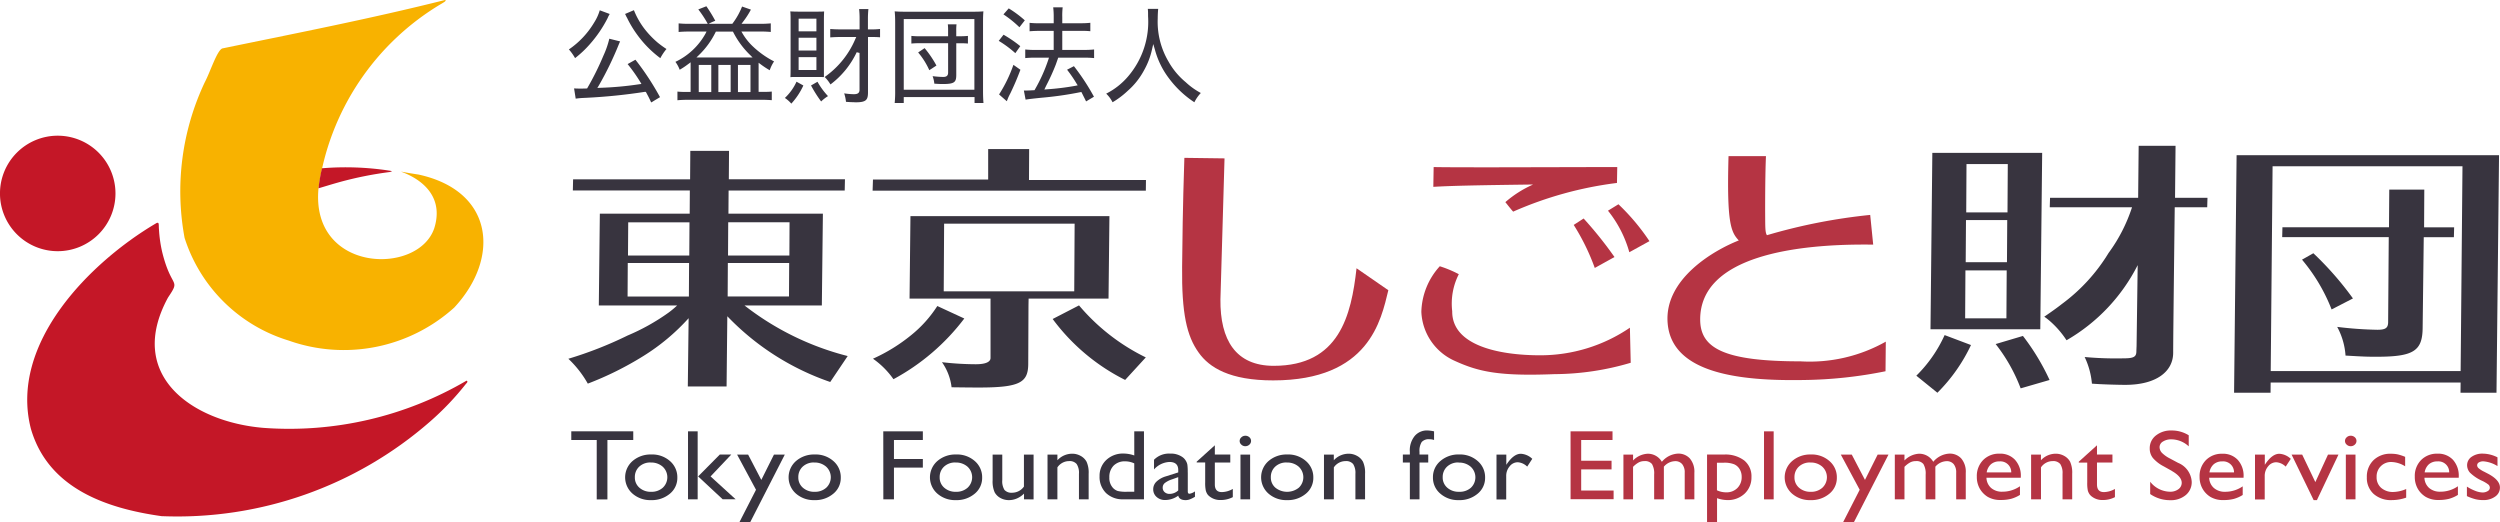
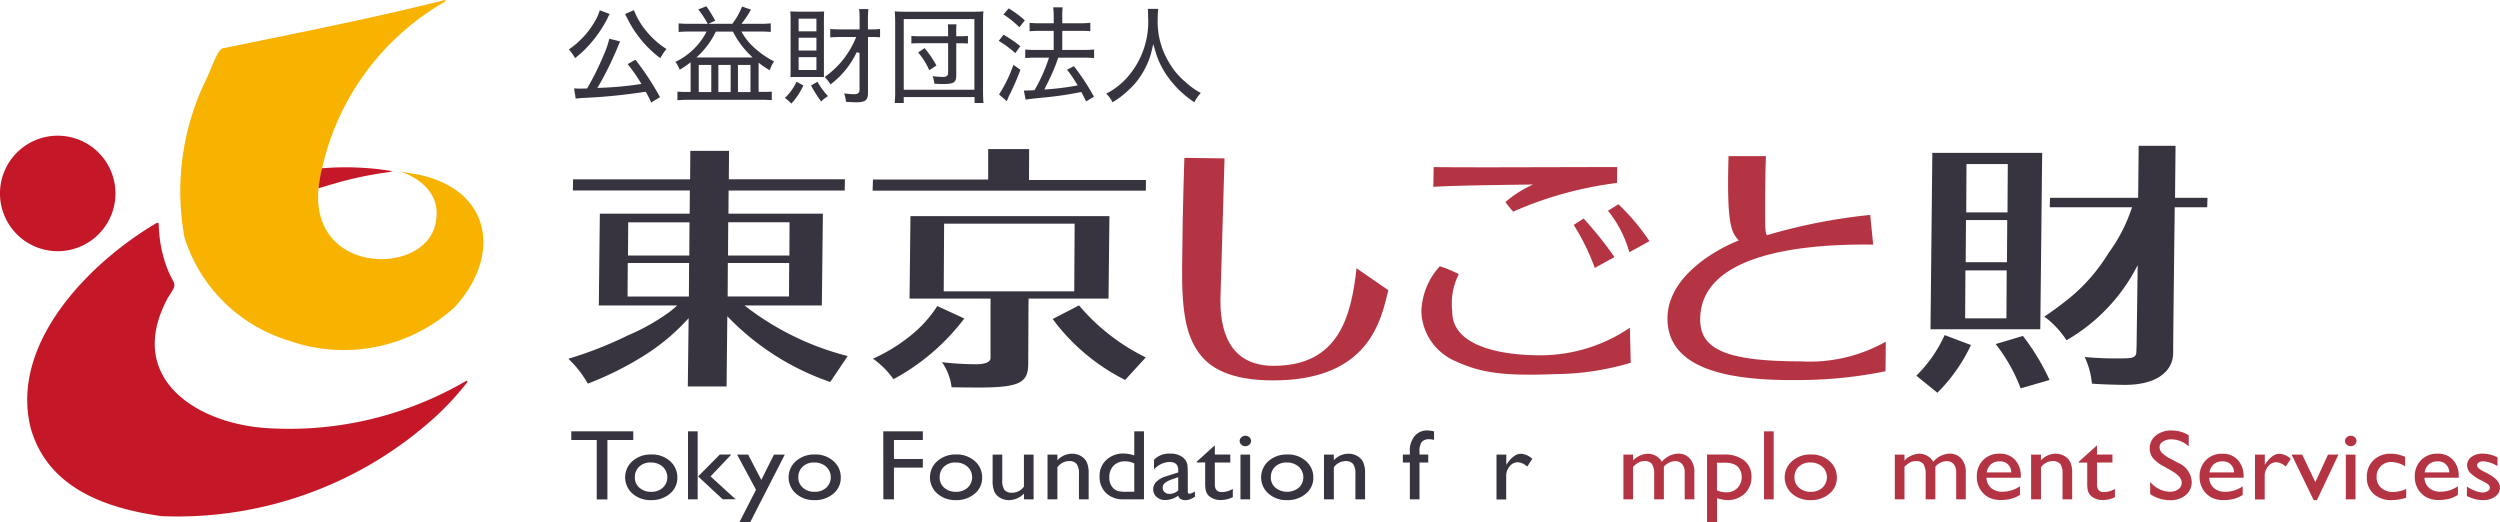
<svg xmlns="http://www.w3.org/2000/svg" width="122" height="25.481" viewBox="0 0 122 25.481">
  <defs>
    <clipPath id="a">
      <rect width="122" height="25.482" fill="none" />
    </clipPath>
  </defs>
  <g transform="translate(0 0)" clip-path="url(#a)">
    <path d="M46.31,7.663H32.976l.018-.542h5.622l0-1.488h2l-.008,1.511h5.708Zm-5.727,5.619-.012,2.856c-.012.881-.405,1.132-2.384,1.132-.267,0-.435,0-1.357-.012a2.669,2.669,0,0,0-.469-1.224,14.547,14.547,0,0,0,1.648.1c.569,0,.722-.154.722-.306,0-.092,0-2.55,0-2.55V12.93H34.779l.044-4.023h9.71l-.044,4.023h-3.9ZM36.466,9.275l-.019,3.3h6.369l.019-3.3ZM45.3,16.9a9.921,9.921,0,0,1-3.537-2.974l1.286-.664A10,10,0,0,0,46.308,15.8Z" transform="translate(9.607 1.641)" fill="#38343f" />
    <path d="M46.743,5.991c-.026,1.087-.194,6.551-.2,6.883-.019,1.983.748,3.24,2.6,3.24,3.2,0,3.785-2.455,4.042-4.761l1.552,1.072c-.354,1.446-.923,4.4-5.622,4.4C47,16.826,46,16.2,45.483,15.471c-.588-.817-.833-1.919-.81-4.184.012-1.139.028-2.84.11-5.322Z" transform="translate(13.014 1.738)" fill="#b53443" />
    <path d="M55.543,11.537a3.168,3.168,0,0,0-.324,1.812c-.016,1.663,2.249,2.15,4.3,2.15a7.763,7.763,0,0,0,4.371-1.346l.04,1.711a13.217,13.217,0,0,1-3.722.555c-2.692.108-3.692-.115-4.85-.641a2.742,2.742,0,0,1-1.645-2.4,3.427,3.427,0,0,1,.9-2.224,5.6,5.6,0,0,1,.925.386m7.721-4.451a18.076,18.076,0,0,0-5.066,1.4c-.1-.108-.239-.289-.381-.464a5.34,5.34,0,0,1,1.357-.86c-2.8.036-3.971.061-4.872.114l.016-.966c.409.013,2.106.013,2.791.013.971,0,5.293-.013,6.169-.013Z" transform="translate(15.649 1.839)" fill="#b53443" />
    <path d="M67.821,5.9c-.018.384-.039,1.151-.04,2.647.006.82-.006,1.072.088,1.213a27.571,27.571,0,0,1,5.039-.99l.146,1.45c-3.782-.056-8.443.56-8.443,3.651,0,1.395,1.139,2.044,4.888,2.044a7.55,7.55,0,0,0,4.17-.961l-.014,1.445a21.242,21.242,0,0,1-3.967.427c-3.138.056-6.466-.313-6.665-2.776-.176-2.157,2.264-3.56,3.471-4.034-.378-.409-.593-.823-.5-4.115Z" transform="translate(18.358 1.718)" fill="#b53443" />
    <path d="M75.086,15.233a8.211,8.211,0,0,1-1.639,2.328l-1.028-.832A6.591,6.591,0,0,0,73.8,14.747ZM73.2,5.855h5.36l-.092,8.609H73.11Zm1.615,5.736-.014,2.34h2.014l.014-2.34Zm.027-2.456-.014,2.055h2.014l.013-2.055ZM74.867,6.4l-.013,2.361h2.014L76.882,6.4Zm2.754,8.389a11.079,11.079,0,0,1,1.3,2.149l-1.411.409a8.153,8.153,0,0,0-1.22-2.162Zm5.6-3.456A8.849,8.849,0,0,1,79.749,15a4.5,4.5,0,0,0-.86-.978,2.809,2.809,0,0,0-.227-.172s.544-.368.863-.622A8.716,8.716,0,0,0,81.8,10.741,7.871,7.871,0,0,0,82.945,8.51H78.93l.014-.461h4.3l.025-2.54h1.8l-.025,2.54h1.583l-.013.461H85.029s-.076,6.193-.076,7.1-.811,1.566-2.335,1.566c-.355,0-1.2-.023-1.63-.059a3.778,3.778,0,0,0-.355-1.3,16.783,16.783,0,0,0,1.9.065c.488,0,.616-.072.624-.323,0-.065.01-.276.01-.276Z" transform="translate(21.098 1.605)" fill="#38343f" />
-     <path d="M84.55,5.865H97.357l-.124,11.592H95.477l.005-.5h-9.27l-.005.5H84.427ZM86.215,16.4h9.268l.09-9.994H86.306Zm7.414-2.1c-.012,1.123-.453,1.4-2.239,1.4-.438,0-.551,0-1.524-.057a3.41,3.41,0,0,0-.407-1.4,18.448,18.448,0,0,0,1.962.141c.39,0,.52-.084.524-.364l.03-4.156h-5.2l.012-.482h5.2L92,7.542h1.71L93.7,9.384h1.466l-.012.482H93.683Z" transform="translate(24.596 1.709)" fill="#38343f" />
    <path d="M27.308,17.2H29.2l.036-3.428a12.633,12.633,0,0,0,5.022,3.208l.852-1.266a13.649,13.649,0,0,1-5.036-2.469h3.775L33.9,8.766H29.291l.008-1.13h5.666l.012-.548H29.31L29.32,5.7H27.43l-.01,1.389H21.71l-.012.546h5.709L27.4,8.766H23.015l-.05,4.481h3.821a4.221,4.221,0,0,1-.427.355,10.3,10.3,0,0,1-1.991,1.111,18.868,18.868,0,0,1-2.889,1.134,5.137,5.137,0,0,1,.949,1.213,15.708,15.708,0,0,0,2.7-1.34,10.241,10.241,0,0,0,2.22-1.853Zm.053-4.391H24.369l.009-1.636H27.37Zm.019-2H24.389L24.4,9.19H27.39Zm1.9-1.622h2.993l-.008,1.622H29.271Zm-.027,3.621.009-1.636h2.993l-.009,1.636Z" transform="translate(6.257 1.661)" fill="#38343f" />
-     <path d="M88.438,12.313a8.592,8.592,0,0,0-1.444-2.429l.554-.314a15.536,15.536,0,0,1,1.932,2.206Z" transform="translate(25.344 2.788)" fill="#38343f" />
    <path d="M37.446,12.173a10.691,10.691,0,0,1-3.457,2.962,4.071,4.071,0,0,0-1-1,8.363,8.363,0,0,0,1.874-1.158,5.942,5.942,0,0,0,1.266-1.413Z" transform="translate(9.612 3.37)" fill="#38343f" />
    <path d="M25.515,4.888c-.1-.225-.152-.314-.235-.471l-.025-.046H25.2a27.292,27.292,0,0,1-2.82.288l-.123.006a4.06,4.06,0,0,0-.425.037l-.079-.5c.092.006.187.009.294.009s.154,0,.3-.005h.04l.021-.035a13.644,13.644,0,0,0,.772-1.556,4.341,4.341,0,0,0,.292-.838L24,1.909c-.017.036-.037.081-.067.152a16.061,16.061,0,0,1-.972,2l-.072.118.138-.006A16.067,16.067,0,0,0,24.929,4l.111-.015-.059-.1a8.008,8.008,0,0,0-.615-.87l.381-.213a13.2,13.2,0,0,1,1.2,1.827Zm.447-2.162a5.263,5.263,0,0,1-1.125-1.139,5.364,5.364,0,0,1-.475-.779.356.356,0,0,0-.023-.049L24.3.691a.721.721,0,0,0-.054-.11L24.244.568l.429-.183a3.789,3.789,0,0,0,.569.978,4.53,4.53,0,0,0,.585.6,4.6,4.6,0,0,0,.435.316,2.519,2.519,0,0,0-.3.448M21.8,2.721A2.44,2.44,0,0,0,21.5,2.3,4.18,4.18,0,0,0,22.739.978,2.31,2.31,0,0,0,23.006.39l.482.179,0,.005a.355.355,0,0,1-.026.05.94.94,0,0,0-.071.145,6.039,6.039,0,0,1-.856,1.262,5.09,5.09,0,0,1-.73.69" transform="translate(6.262 0.112)" fill="#38343f" />
    <path d="M25.623,4.823V4.4a3.072,3.072,0,0,0,.329.017h.314V2.971l-.118.088a3.785,3.785,0,0,1-.415.276,1.62,1.62,0,0,0-.209-.386,3.287,3.287,0,0,0,1.466-1.373l.053-.106h-.834c-.213,0-.382.008-.528.022v-.42a5.181,5.181,0,0,0,.528.022H28.3l.022-.03A3.454,3.454,0,0,0,28.777.25L29.208.4a3.978,3.978,0,0,1-.369.575l-.089.118h.9a4.9,4.9,0,0,0,.528-.022v.42c-.145-.014-.315-.022-.518-.022h-.917l.066.111a2.879,2.879,0,0,0,.529.648,4.444,4.444,0,0,0,1,.7,1.847,1.847,0,0,0-.212.431A4.372,4.372,0,0,1,29.7,3.08l-.116-.087v1.42h.293a2.957,2.957,0,0,0,.35-.014V4.82c-.174-.014-.327-.019-.487-.019H26.125c-.176,0-.354.008-.5.022M28.576,3.1V4.424h.612V3.1h-.612Zm-.956,0V4.424h.6V3.1h-.6Zm-.957,0V4.424h.611V3.1h-.611ZM27.5,1.471l-.021.04a3.961,3.961,0,0,1-.8,1.1l-.129.125h2.74l-.125-.125a4.215,4.215,0,0,1-.814-1.1l-.021-.039H27.5Zm-.385-.355A5.351,5.351,0,0,0,26.641.39l.394-.154a6.922,6.922,0,0,1,.435.709,3.118,3.118,0,0,0-.3.133.568.568,0,0,1-.058.037" transform="translate(7.436 0.069)" fill="#38343f" />
    <path d="M29.976,4.957a1.593,1.593,0,0,0-.315-.278,2.518,2.518,0,0,0,.568-.793l.334.185a3.387,3.387,0,0,1-.588.886M33.1,4.889c-.111,0-.31-.008-.457-.021a1.885,1.885,0,0,0-.088-.413,3.6,3.6,0,0,0,.456.041c.143,0,.293-.017.293-.214v-1.8l-.138-.034a4.219,4.219,0,0,1-1.28,1.572,1.8,1.8,0,0,0-.26-.34l-.019-.021H31.6l.085-.063a4.314,4.314,0,0,0,1.413-1.791l.046-.1H32.35c-.156,0-.331.008-.475.019V1.314c.152.012.3.019.48.019h.952V.842a4.334,4.334,0,0,0-.023-.5h.453a4.585,4.585,0,0,0-.023.5v.492h.168a3.653,3.653,0,0,0,.424-.021V1.72c-.116-.012-.241-.015-.4-.015h-.189V4.4c0,.376-.084.492-.611.492M31.43,4.85a6.222,6.222,0,0,1-.493-.78l.315-.181a3.6,3.6,0,0,0,.513.7,1.95,1.95,0,0,0-.334.261m-1.5-1.185c.008-.115.009-.274.009-.449V.864c0-.172,0-.258-.014-.409.13.008.251.012.381.012h.905c.146,0,.262,0,.364-.009-.005.1-.01.232-.01.376V3.66c-.077,0-.178-.005-.3-.005H30.232c-.133,0-.218,0-.3.01m.4-.978v.628H31.2V2.687h-.872Zm0-.945v.622H31.2V1.742h-.872Zm0-.931v.617H31.2V.811h-.872Z" transform="translate(8.641 0.101)" fill="#38343f" />
    <path d="M38.143,4.9h-.435V4.613H34.253V4.9h-.442a5.728,5.728,0,0,0,.023-.607V.974c0-.2-.006-.372-.023-.545.15.013.3.018.536.018h3.262c.236,0,.385-.005.531-.018-.014.163-.018.3-.018.545V4.3c0,.258.008.452.022.6M34.253.807V4.253H37.7V.807h-3.45Zm1.919,3.168c-.13,0-.17,0-.427-.017a1.4,1.4,0,0,0-.084-.367,4.607,4.607,0,0,0,.517.039c.112,0,.24-.025.24-.209V1.984H35.038A3.867,3.867,0,0,0,34.625,2V1.627a3.261,3.261,0,0,0,.413.017h1.379V1.372a2.374,2.374,0,0,0-.013-.309h.424a2.336,2.336,0,0,0-.013.309v.272h.22a3.473,3.473,0,0,0,.35-.017V2c-.1-.01-.234-.015-.36-.015h-.209V3.526c0,.354-.08.449-.643.449M35.5,3.3a3.621,3.621,0,0,0-.544-.865l.315-.212a5.058,5.058,0,0,1,.577.851Z" transform="translate(9.85 0.125)" fill="#38343f" />
    <path d="M42.005,4.868l-.063-.129c-.052-.1-.088-.176-.142-.282l-.026-.049-.053.01a16.921,16.921,0,0,1-1.887.27c-.491.05-.644.07-.781.093l-.084-.444h.089c.084,0,.21-.005.391-.015l.039,0,.019-.035a7.872,7.872,0,0,0,.655-1.455l.032-.1h-.666a4.754,4.754,0,0,0-.492.022V2.334a4.513,4.513,0,0,0,.5.022h.888v-.93h-.7c-.16,0-.314.006-.476.019V1.034a4.51,4.51,0,0,0,.482.021h.695v-.3A3.809,3.809,0,0,0,40.4.276h.462a3.615,3.615,0,0,0-.019.477v.3h.909a3.782,3.782,0,0,0,.46-.022v.411a4.2,4.2,0,0,0-.455-.017h-.914v.93h1.076a4.43,4.43,0,0,0,.477-.022v.421a4.638,4.638,0,0,0-.471-.021h-1.28l-.017.049c-.032.093-.032.093-.1.285a10.317,10.317,0,0,1-.456,1.006l-.049.1-.054.116.127-.012a12.389,12.389,0,0,0,1.4-.173l.1-.021L41.542,4a6.4,6.4,0,0,0-.465-.679l.334-.173a10.877,10.877,0,0,1,.978,1.491Zm-3.869-.009-.377-.331a6.82,6.82,0,0,0,.7-1.445l.342.241c-.163.426-.276.7-.484,1.134-.1.195-.1.195-.164.359l-.018.041m.417-2.345a5.241,5.241,0,0,0-.81-.6l.235-.3a6.107,6.107,0,0,1,.817.559Zm.2-1.264a5.392,5.392,0,0,0-.78-.628l.258-.293a5.333,5.333,0,0,1,.785.584Z" transform="translate(10.996 0.081)" fill="#38343f" />
    <path d="M42.114,4.893a1.557,1.557,0,0,0-.311-.42,3.433,3.433,0,0,0,1.069-.841A4.1,4.1,0,0,0,43.847.7c0-.159,0-.256-.013-.365h.507c-.014.125-.023.318-.023.465a3.822,3.822,0,0,0,.522,2.1,3.551,3.551,0,0,0,.842,1.012,3.48,3.48,0,0,0,.739.529,1.84,1.84,0,0,0-.315.453,4.9,4.9,0,0,1-1.242-1.171,4.029,4.029,0,0,1-.684-1.4L44.1,2.052l-.062.267a3.681,3.681,0,0,1-.4,1.037,3.565,3.565,0,0,1-.79.985,4.121,4.121,0,0,1-.732.551" transform="translate(12.179 0.097)" fill="#38343f" />
    <path d="M21.589,16.3h3.024v.424H23.352v2.9H22.83v-2.9H21.589Z" transform="translate(6.29 4.748)" fill="#38343f" />
    <path d="M24.906,17.174a1.31,1.31,0,0,1,.905.322,1.041,1.041,0,0,1,.359.808.989.989,0,0,1-.364.785,1.365,1.365,0,0,1-.921.313,1.31,1.31,0,0,1-.9-.316,1.056,1.056,0,0,1,0-1.592,1.338,1.338,0,0,1,.913-.319m-.026.39a.788.788,0,0,0-.558.2.683.683,0,0,0-.217.52.651.651,0,0,0,.222.511.829.829,0,0,0,.573.2.817.817,0,0,0,.569-.2.7.7,0,0,0-.009-1.029.849.849,0,0,0-.581-.2" transform="translate(6.884 5.004)" fill="#38343f" />
    <path d="M26,16.3h.471V19.62H26Zm1.552,1.132h.56L27.1,18.5l1.224,1.116h-.633L26.494,18.5Z" transform="translate(7.575 4.749)" fill="#38343f" />
    <path d="M29.655,17.178h.529l-1.689,3.3h-.527l.81-1.582-.922-1.716h.538l.643,1.235Z" transform="translate(8.115 5.005)" fill="#38343f" />
    <path d="M31.086,17.174a1.306,1.306,0,0,1,.9.322,1.038,1.038,0,0,1,.36.808.986.986,0,0,1-.365.785,1.359,1.359,0,0,1-.919.313,1.31,1.31,0,0,1-.9-.316,1.056,1.056,0,0,1,0-1.592,1.338,1.338,0,0,1,.913-.319m-.026.39a.788.788,0,0,0-.558.2.683.683,0,0,0-.217.52.651.651,0,0,0,.222.511.829.829,0,0,0,.573.2.817.817,0,0,0,.569-.2.7.7,0,0,0-.009-1.029.849.849,0,0,0-.581-.2" transform="translate(8.684 5.004)" fill="#38343f" />
    <path d="M33.379,16.3H35.31v.422H33.9v.927H35.31v.422H33.9V19.62h-.518Z" transform="translate(9.725 4.749)" fill="#38343f" />
    <path d="M36.425,17.174a1.31,1.31,0,0,1,.905.322,1.037,1.037,0,0,1,.359.808.989.989,0,0,1-.364.785,1.365,1.365,0,0,1-.921.313,1.31,1.31,0,0,1-.9-.316,1.056,1.056,0,0,1,0-1.592,1.338,1.338,0,0,1,.913-.319m-.026.39a.788.788,0,0,0-.558.2.683.683,0,0,0-.217.52.651.651,0,0,0,.222.511.829.829,0,0,0,.573.2.817.817,0,0,0,.569-.2.7.7,0,0,0-.009-1.029.849.849,0,0,0-.581-.2" transform="translate(10.24 5.004)" fill="#38343f" />
    <path d="M39.043,19.363v-.28a1.114,1.114,0,0,1-.343.235.988.988,0,0,1-.385.083.849.849,0,0,1-.416-.1.7.7,0,0,1-.288-.28,1.3,1.3,0,0,1-.1-.588V17.178h.471v1.245a.8.8,0,0,0,.107.48.457.457,0,0,0,.377.137.707.707,0,0,0,.573-.3v-1.56h.471v2.185Z" transform="translate(10.929 5.005)" fill="#38343f" />
    <path d="M40.068,17.188v.278a.981.981,0,0,1,.718-.32.839.839,0,0,1,.415.106.716.716,0,0,1,.292.289,1.3,1.3,0,0,1,.1.584v1.249H41.12V18.128a.785.785,0,0,0-.112-.478.442.442,0,0,0-.373-.143.69.69,0,0,0-.567.306v1.56h-.482V17.188Z" transform="translate(11.533 4.995)" fill="#38343f" />
    <path d="M43.246,16.3h.474v3.317H42.713a1.162,1.162,0,0,1-.845-.306,1.1,1.1,0,0,1-.315-.823,1.046,1.046,0,0,1,.331-.793,1.182,1.182,0,0,1,.845-.311,1.647,1.647,0,0,1,.518.093Zm0,2.947V17.864a1.047,1.047,0,0,0-.446-.1.76.76,0,0,0-.562.21.781.781,0,0,0-.208.571.712.712,0,0,0,.181.52.575.575,0,0,0,.231.147,1.738,1.738,0,0,0,.438.037Z" transform="translate(12.106 4.749)" fill="#38343f" />
    <path d="M45.268,18.059v.93c0,.074.028.111.083.111a.6.6,0,0,0,.267-.116v.263a1.477,1.477,0,0,1-.258.129.592.592,0,0,1-.2.035c-.2,0-.322-.074-.358-.218a1.086,1.086,0,0,1-.641.213.6.6,0,0,1-.415-.15.49.49,0,0,1-.165-.38.507.507,0,0,1,.161-.369,1.115,1.115,0,0,1,.46-.257l.6-.191v-.116q0-.393-.43-.394a1.07,1.07,0,0,0-.752.365v-.473a1.025,1.025,0,0,1,.79-.3.969.969,0,0,1,.62.186.6.6,0,0,1,.139.158.551.551,0,0,1,.079.2,2.607,2.607,0,0,1,.017.373m-.464.882v-.65l-.316.112a1.127,1.127,0,0,0-.341.177.287.287,0,0,0-.1.222.282.282,0,0,0,.094.221.353.353,0,0,0,.245.085.62.62,0,0,0,.417-.168" transform="translate(12.696 4.995)" fill="#38343f" />
    <path d="M45.223,17.627l.886-.8v.452h.754v.389h-.754v1.069c0,.251.114.374.34.374a1.12,1.12,0,0,0,.537-.154v.4a1.271,1.271,0,0,1-.594.141.827.827,0,0,1-.538-.174.5.5,0,0,1-.112-.116.652.652,0,0,1-.074-.172,1.783,1.783,0,0,1-.03-.4v-.97h-.415Z" transform="translate(13.175 4.903)" fill="#38343f" />
    <path d="M47.121,16.466a.3.3,0,0,1,.2.074.239.239,0,0,1,0,.362.289.289,0,0,1-.2.076.27.27,0,0,1-.191-.077.233.233,0,0,1,0-.356.27.27,0,0,1,.191-.077m-.234.919h.471V19.57h-.471Z" transform="translate(13.648 4.797)" fill="#38343f" />
    <path d="M48.943,17.174a1.3,1.3,0,0,1,.9.322,1.038,1.038,0,0,1,.36.808.989.989,0,0,1-.364.785,1.365,1.365,0,0,1-.921.313,1.31,1.31,0,0,1-.9-.316,1.056,1.056,0,0,1,0-1.592,1.338,1.338,0,0,1,.913-.319m-.026.39a.788.788,0,0,0-.558.2.683.683,0,0,0-.217.52.648.648,0,0,0,.223.511.914.914,0,0,0,1.142,0,.7.7,0,0,0-.009-1.029.851.851,0,0,0-.581-.2" transform="translate(13.887 5.004)" fill="#38343f" />
    <path d="M50.514,17.188v.278a.981.981,0,0,1,.718-.32.839.839,0,0,1,.415.106.716.716,0,0,1,.292.289,1.3,1.3,0,0,1,.1.584v1.249h-.471V18.128a.8.8,0,0,0-.111-.478.445.445,0,0,0-.373-.143.69.69,0,0,0-.568.306v1.56h-.482V17.188Z" transform="translate(14.576 4.995)" fill="#38343f" />
    <path d="M53.356,17.443v-.13a1.1,1.1,0,0,1,.245-.786.778.778,0,0,1,.586-.26,1.731,1.731,0,0,1,.35.044v.422a.673.673,0,0,0-.217-.037.466.466,0,0,0-.385.134.8.8,0,0,0-.108.483v.13h.426v.39h-.426v1.795h-.471V17.833h-.342v-.39Z" transform="translate(15.445 4.739)" fill="#38343f" />
-     <path d="M55.435,17.174a1.3,1.3,0,0,1,.9.322,1.038,1.038,0,0,1,.36.808.989.989,0,0,1-.364.785,1.365,1.365,0,0,1-.921.313,1.308,1.308,0,0,1-.9-.316,1.008,1.008,0,0,1-.36-.793,1.021,1.021,0,0,1,.364-.8,1.338,1.338,0,0,1,.913-.319m-.026.39a.788.788,0,0,0-.558.2.683.683,0,0,0-.217.52.651.651,0,0,0,.222.511.829.829,0,0,0,.573.2A.817.817,0,0,0,56,18.8a.7.7,0,0,0-.009-1.029.849.849,0,0,0-.581-.2" transform="translate(15.778 5.004)" fill="#38343f" />
    <path d="M57.031,17.188v.5l.026-.039c.229-.337.456-.5.684-.5a.879.879,0,0,1,.557.247l-.248.38a.726.726,0,0,0-.457-.213.5.5,0,0,0-.4.2.714.714,0,0,0-.167.473v1.143h-.474V17.188Z" transform="translate(16.477 4.995)" fill="#38343f" />
-     <path d="M59.352,16.3H61.4v.422H59.871v1.012h1.482v.425H59.871v1.03h1.582v.424h-2.1Z" transform="translate(17.291 4.749)" fill="#b53443" />
    <path d="M63.324,17.788v1.587h-.474V18.158a.9.9,0,0,0-.106-.507.436.436,0,0,0-.372-.143.589.589,0,0,0-.27.062,1.172,1.172,0,0,0-.282.218v1.587H61.35V17.19h.471v.287a1.065,1.065,0,0,1,.705-.329.786.786,0,0,1,.7.394,1.093,1.093,0,0,1,.79-.4.757.757,0,0,1,.571.232.991.991,0,0,1,.225.71v1.29h-.471v-1.3a.628.628,0,0,0-.123-.417.43.43,0,0,0-.35-.146.749.749,0,0,0-.546.271" transform="translate(17.873 4.994)" fill="#b53443" />
    <path d="M64.51,20.477v-3.3h.826a1.516,1.516,0,0,1,.988.289.99.99,0,0,1,.353.81,1.071,1.071,0,0,1-.332.808,1.188,1.188,0,0,1-.847.315,1.592,1.592,0,0,1-.5-.093v1.169Zm.816-2.9h-.333v1.344a1.052,1.052,0,0,0,.455.1.734.734,0,0,0,.542-.21.745.745,0,0,0,.21-.545.715.715,0,0,0-.1-.377.583.583,0,0,0-.272-.239,1.3,1.3,0,0,0-.5-.075" transform="translate(18.794 5.005)" fill="#b53443" />
    <rect width="0.471" height="3.319" transform="translate(86.084 21.05)" fill="#b53443" />
    <path d="M68.728,17.174a1.306,1.306,0,0,1,.9.322,1.038,1.038,0,0,1,.36.808.989.989,0,0,1-.364.785,1.365,1.365,0,0,1-.921.313,1.314,1.314,0,0,1-.9-.316,1.055,1.055,0,0,1,.005-1.592,1.336,1.336,0,0,1,.913-.319m-.026.39a.785.785,0,0,0-.558.2.683.683,0,0,0-.217.52.651.651,0,0,0,.222.511.829.829,0,0,0,.573.2.811.811,0,0,0,.568-.2.7.7,0,0,0-.009-1.029.843.843,0,0,0-.58-.2" transform="translate(19.65 5.004)" fill="#b53443" />
-     <path d="M71.363,17.178h.529l-1.689,3.3h-.527l.81-1.582-.921-1.716H70.1l.644,1.235Z" transform="translate(20.267 5.005)" fill="#b53443" />
    <path d="M73.583,17.788v1.587H73.11V18.158A.9.9,0,0,0,73,17.651a.433.433,0,0,0-.371-.143.59.59,0,0,0-.271.062,1.172,1.172,0,0,0-.282.218v1.587h-.471V17.19h.471v.287a1.065,1.065,0,0,1,.705-.329.786.786,0,0,1,.7.394,1.093,1.093,0,0,1,.79-.4.757.757,0,0,1,.571.232.991.991,0,0,1,.225.71v1.29H74.6v-1.3a.635.635,0,0,0-.121-.417.434.434,0,0,0-.351-.146.749.749,0,0,0-.546.271" transform="translate(20.862 4.994)" fill="#b53443" />
    <path d="M76.851,18.319H75.175a.691.691,0,0,0,.229.5A.8.8,0,0,0,75.95,19a1.5,1.5,0,0,0,.86-.266v.422a1.654,1.654,0,0,1-.431.191,1.983,1.983,0,0,1-.5.057,1.211,1.211,0,0,1-.638-.15,1.129,1.129,0,0,1-.39-.4,1.145,1.145,0,0,1-.146-.586,1.105,1.105,0,0,1,.307-.811,1.079,1.079,0,0,1,.8-.313.979.979,0,0,1,.757.3,1.145,1.145,0,0,1,.283.815Zm-1.666-.26h1.2a.528.528,0,0,0-.573-.538.616.616,0,0,0-.416.139.672.672,0,0,0-.21.4" transform="translate(21.764 4.995)" fill="#b53443" />
    <path d="M77.237,17.188v.278a.981.981,0,0,1,.718-.32.839.839,0,0,1,.415.106.716.716,0,0,1,.292.289,1.3,1.3,0,0,1,.1.584v1.249h-.471V18.128a.8.8,0,0,0-.111-.478.445.445,0,0,0-.373-.143.692.692,0,0,0-.568.306v1.56h-.482V17.188Z" transform="translate(22.361 4.995)" fill="#b53443" />
    <path d="M78.559,17.627l.887-.8v.452H80.2v.389h-.754v1.069c0,.251.112.374.34.374a1.12,1.12,0,0,0,.536-.154v.4a1.271,1.271,0,0,1-.594.141.833.833,0,0,1-.54-.174.525.525,0,0,1-.111-.116A.612.612,0,0,1,79,19.041a1.783,1.783,0,0,1-.03-.4v-.97h-.415Z" transform="translate(22.887 4.903)" fill="#b53443" />
    <path d="M82.317,18.239l-.394-.22a1.779,1.779,0,0,1-.528-.407.731.731,0,0,1-.156-.464.781.781,0,0,1,.3-.635,1.167,1.167,0,0,1,.771-.245,1.55,1.55,0,0,1,.832.234v.54A1.256,1.256,0,0,0,82.3,16.7a.739.739,0,0,0-.417.108.317.317,0,0,0-.164.275.408.408,0,0,0,.12.28,1.529,1.529,0,0,0,.387.272l.4.214a1.062,1.062,0,0,1,.662.923.814.814,0,0,1-.291.648,1.127,1.127,0,0,1-.758.249,1.689,1.689,0,0,1-.978-.3v-.6a1.253,1.253,0,0,0,.972.487.651.651,0,0,0,.406-.124.378.378,0,0,0,.161-.311q0-.3-.477-.575" transform="translate(23.668 4.74)" fill="#b53443" />
    <path d="M85.27,18.319H83.593a.686.686,0,0,0,.229.5.8.8,0,0,0,.546.185,1.5,1.5,0,0,0,.86-.266v.422a1.655,1.655,0,0,1-.431.191,1.986,1.986,0,0,1-.5.057,1.2,1.2,0,0,1-.637-.15,1.118,1.118,0,0,1-.39-.4,1.145,1.145,0,0,1-.146-.586,1.106,1.106,0,0,1,.307-.811,1.079,1.079,0,0,1,.8-.313.981.981,0,0,1,.757.3,1.15,1.15,0,0,1,.283.815Zm-1.666-.26h1.2a.529.529,0,0,0-.573-.538.616.616,0,0,0-.416.139.665.665,0,0,0-.21.4" transform="translate(24.216 4.995)" fill="#b53443" />
    <path d="M85.695,17.188v.5l.026-.039c.229-.337.456-.5.684-.5a.882.882,0,0,1,.557.247l-.248.38a.728.728,0,0,0-.457-.213.5.5,0,0,0-.4.2.714.714,0,0,0-.167.473v1.143h-.474V17.188Z" transform="translate(24.828 4.995)" fill="#b53443" />
    <path d="M88.378,17.178h.511L87.837,19.4h-.16L86.6,17.178h.517l.643,1.344Z" transform="translate(25.229 5.005)" fill="#b53443" />
    <path d="M88.895,16.466a.3.3,0,0,1,.2.074.239.239,0,0,1,0,.362.287.287,0,0,1-.2.076A.272.272,0,0,1,88.7,16.9a.233.233,0,0,1,0-.356.272.272,0,0,1,.191-.077m-.232.919h.471V19.57h-.471Z" transform="translate(25.818 4.797)" fill="#b53443" />
    <path d="M91.364,18.862v.427a2.123,2.123,0,0,1-.695.121,1.271,1.271,0,0,1-.892-.3,1.049,1.049,0,0,1-.333-.815,1.113,1.113,0,0,1,.324-.832,1.168,1.168,0,0,1,.852-.315,1.607,1.607,0,0,1,.331.031,2.387,2.387,0,0,1,.362.12v.461a1.332,1.332,0,0,0-.664-.209.7.7,0,0,0-.728.73.674.674,0,0,0,.222.532.865.865,0,0,0,.6.2,1.672,1.672,0,0,0,.624-.146" transform="translate(26.058 4.995)" fill="#b53443" />
    <path d="M93.4,18.319H91.727a.687.687,0,0,0,.23.5A.8.8,0,0,0,92.5,19a1.5,1.5,0,0,0,.86-.266v.422a1.655,1.655,0,0,1-.431.191,1.983,1.983,0,0,1-.5.057,1.2,1.2,0,0,1-.637-.15,1.111,1.111,0,0,1-.391-.4,1.145,1.145,0,0,1-.145-.586,1.1,1.1,0,0,1,.306-.811,1.08,1.08,0,0,1,.8-.313.983.983,0,0,1,.757.3,1.155,1.155,0,0,1,.282.815Zm-1.665-.26h1.2a.527.527,0,0,0-.572-.538.619.619,0,0,0-.417.139.664.664,0,0,0-.209.4" transform="translate(26.586 4.995)" fill="#b53443" />
    <path d="M93.225,19.216v-.465a2.294,2.294,0,0,0,.408.208,1.06,1.06,0,0,0,.351.079.472.472,0,0,0,.254-.066.193.193,0,0,0,.106-.16.207.207,0,0,0-.068-.158,1.636,1.636,0,0,0-.3-.182,2.063,2.063,0,0,1-.6-.4.546.546,0,0,1-.141-.359.492.492,0,0,1,.214-.412.905.905,0,0,1,.55-.159,1.627,1.627,0,0,1,.718.181v.427a1.524,1.524,0,0,0-.687-.232.411.411,0,0,0-.221.053.163.163,0,0,0-.085.142.2.2,0,0,0,.077.145,1.253,1.253,0,0,0,.267.167l.169.088c.4.207.6.434.6.684a.527.527,0,0,1-.23.439.956.956,0,0,1-.59.173,1.533,1.533,0,0,1-.378-.043,2.6,2.6,0,0,1-.417-.152" transform="translate(27.16 4.995)" fill="#b53443" />
    <path d="M60.5,10.671a10.756,10.756,0,0,0-1.028-2.1l.484-.313a18.952,18.952,0,0,1,1.506,1.88Z" transform="translate(17.325 2.405)" fill="#b53443" />
    <path d="M61.808,10.06a5.662,5.662,0,0,0-1.042-2.027l.511-.314a10.517,10.517,0,0,1,1.513,1.8Z" transform="translate(17.703 2.249)" fill="#b53443" />
    <path d="M7.607,22.739c-2.8-.389-5.571-1.4-6.4-4.274-1.071-4.185,2.934-8.141,6.078-10,.213-.136.149.054.174.282a6.547,6.547,0,0,0,.16,1.114c.453,1.826.916,1.259.282,2.206-2.076,3.813,1.2,6.067,4.642,6.36a17.107,17.107,0,0,0,9.92-2.3c.068.006.057.087-.012.139a13.679,13.679,0,0,1-1.782,1.871,18.744,18.744,0,0,1-13.061,4.6" transform="translate(0.299 2.452)" fill="#c41727" />
    <path d="M13.56,9.19c-.391,4.13,4.876,4.269,5.651,1.942.854-2.745-3.332-2.995-.771-2.614,3.68.8,4,4.065,1.743,6.492A8.046,8.046,0,0,1,12.1,16.618a7.678,7.678,0,0,1-5.076-5.012A12.451,12.451,0,0,1,8.017,4c.26-.489.577-1.508.842-1.635C12.5,1.615,16.119.909,19.733,0c.108.018-.072.125-.174.183a12.5,12.5,0,0,0-6,9.007" transform="translate(1.983 0)" fill="#f8b200" />
    <path d="M12.036,7.348a8.386,8.386,0,0,1,.17-.979,14.078,14.078,0,0,1,3.312.119c.036.005.072.015.108.023a.491.491,0,0,1-.107.04,17.826,17.826,0,0,0-2.508.507c-.327.092-.651.192-.976.289" transform="translate(3.506 1.843)" fill="#c41727" />
    <path d="M5.635,7.946A2.818,2.818,0,1,1,2.818,5.128,2.818,2.818,0,0,1,5.635,7.946" transform="translate(0 1.494)" fill="#c41727" />
  </g>
</svg>